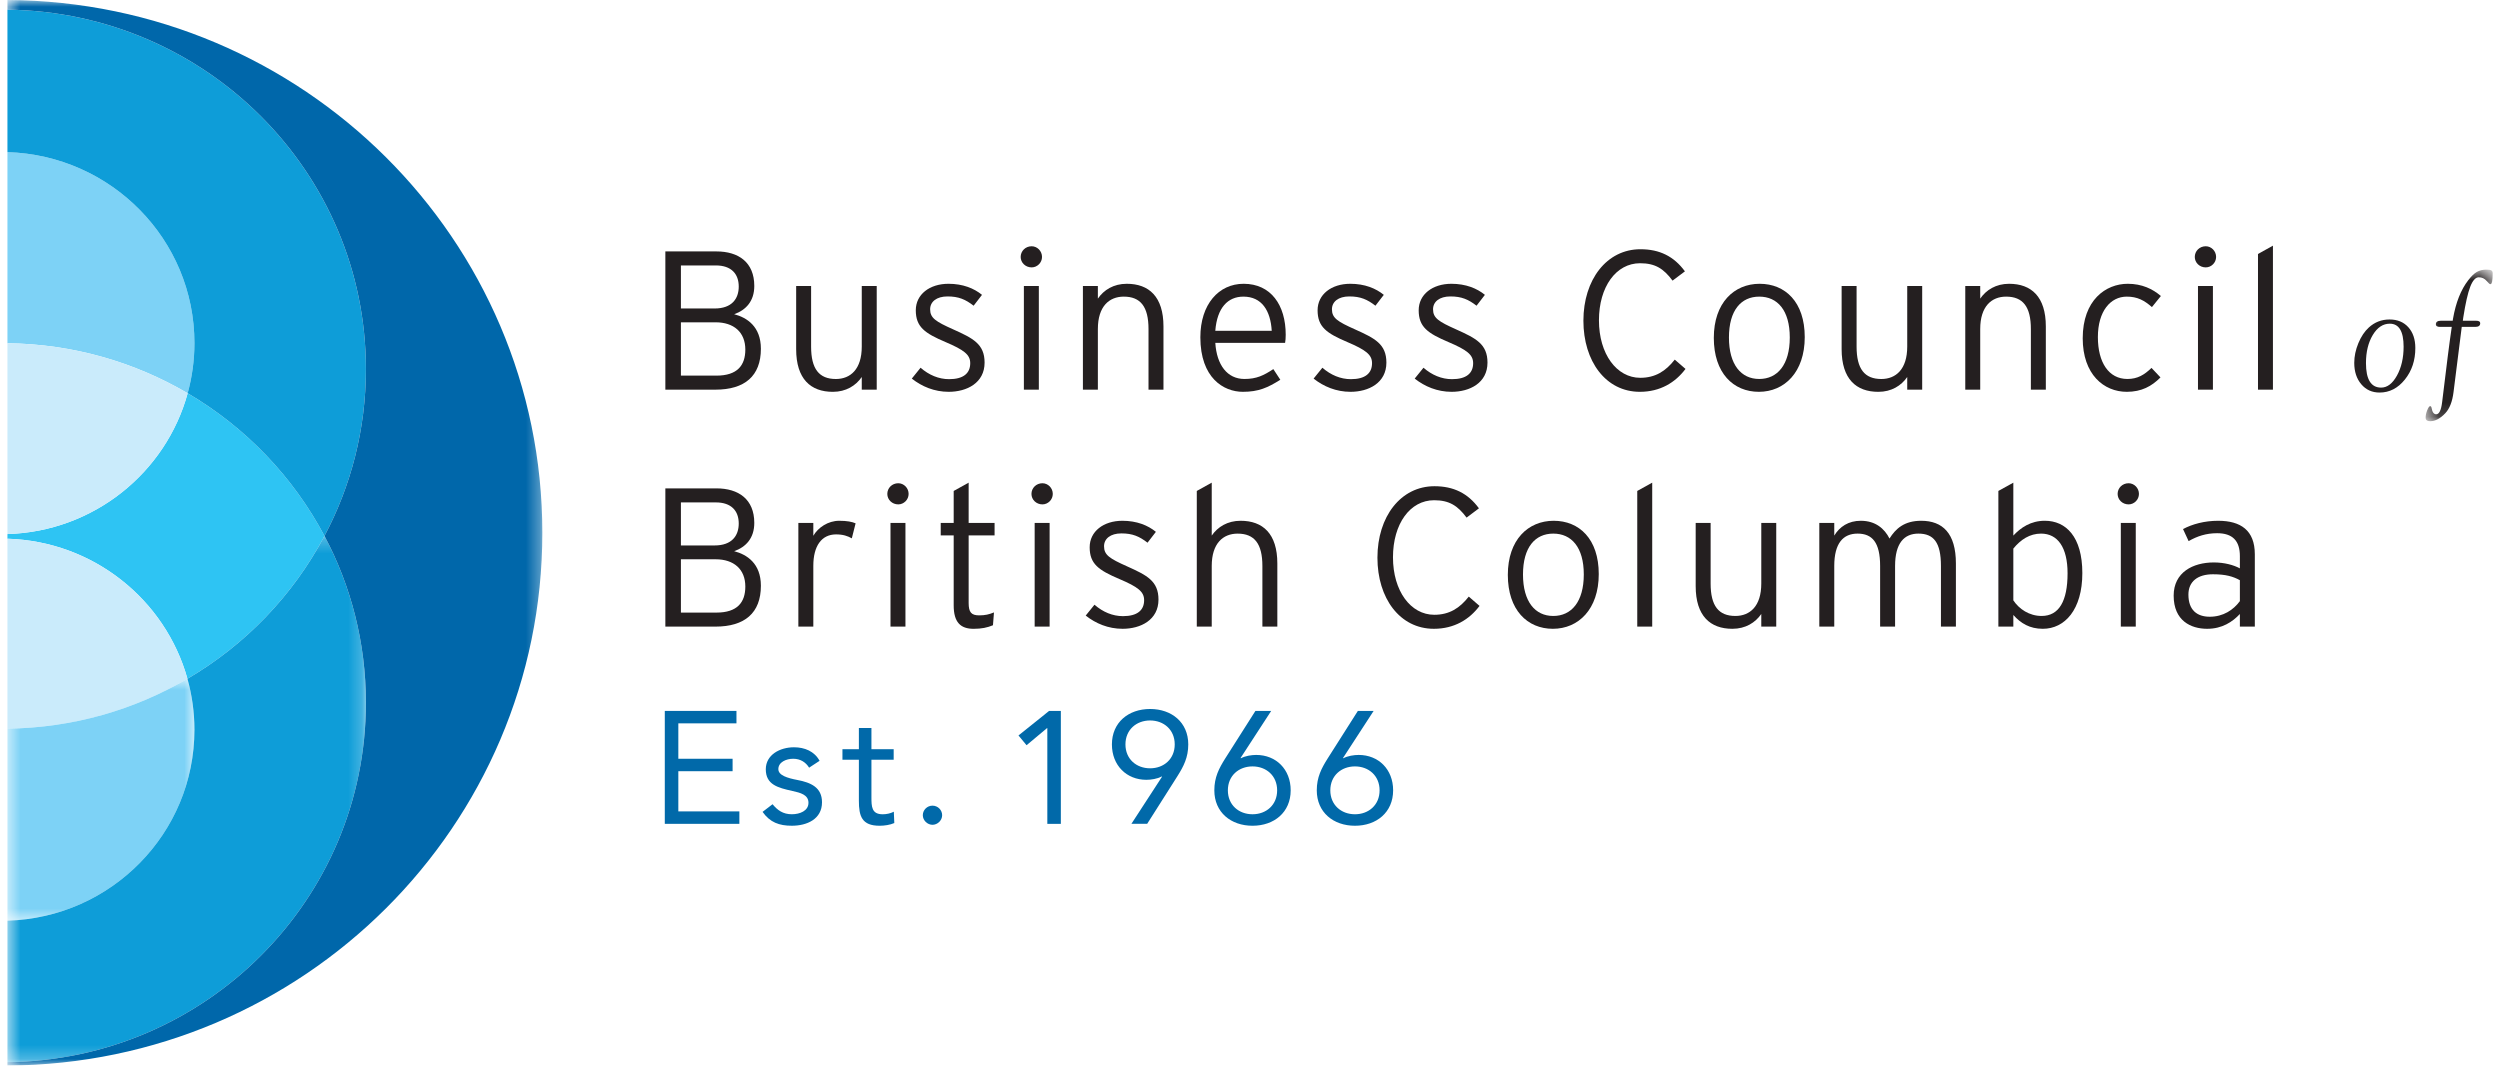
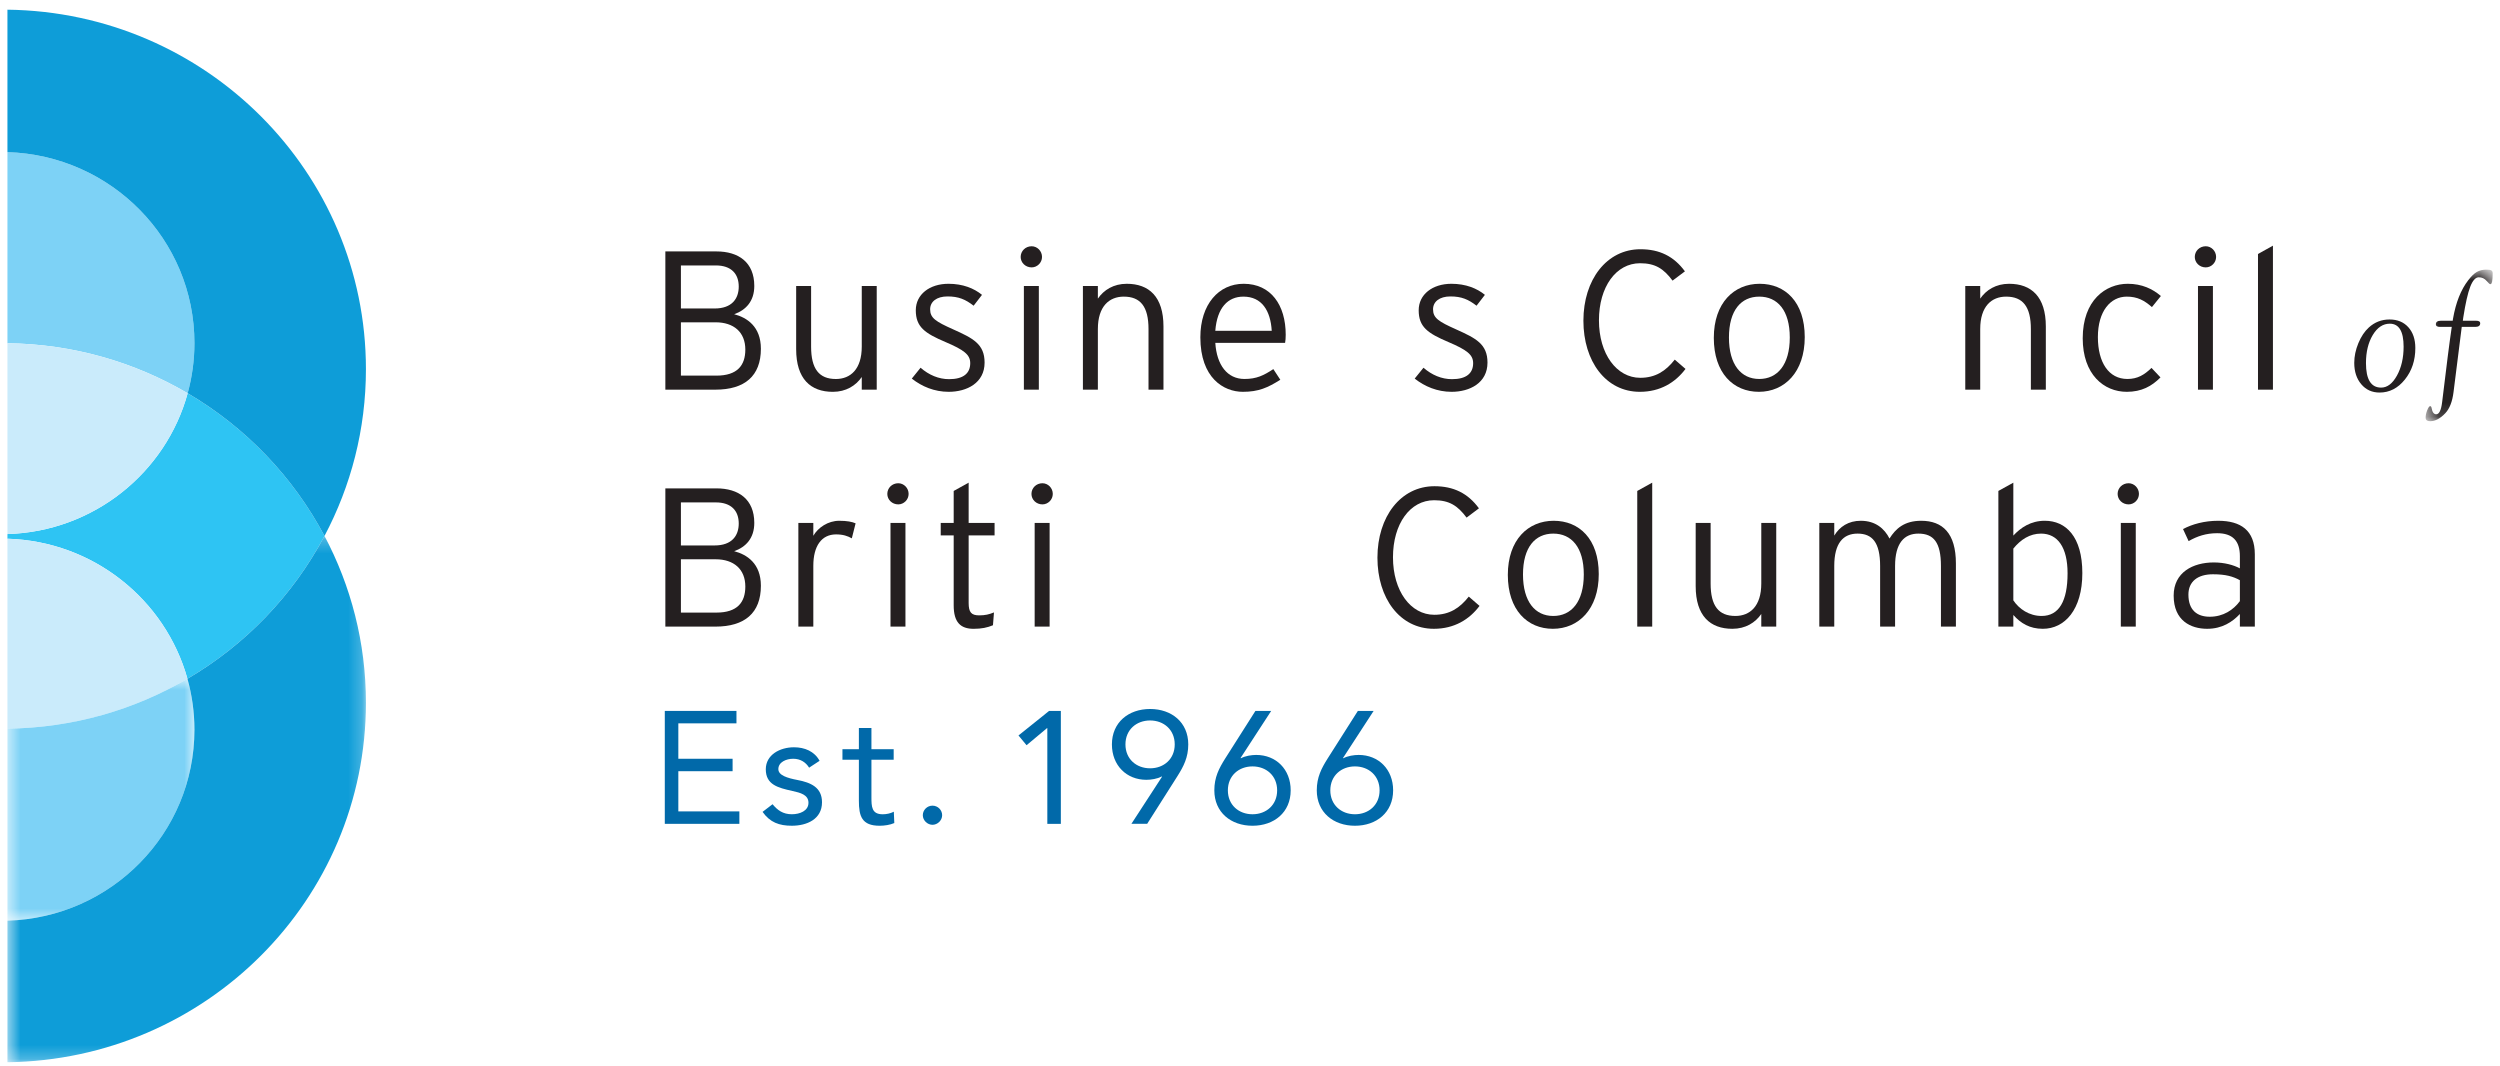
<svg xmlns="http://www.w3.org/2000/svg" width="183" height="78" viewBox="0 0 183 78" fill="none">
  <g clip-path="url(#clip0_2460_7271)">
    <path fill-rule="evenodd" clip-rule="evenodd" d="M13.738 28.786C12.145 34.596 6.869 38.902 0.544 39.094V39.434C6.849 39.626 12.11 43.904 13.721 49.686C17.97 47.196 21.454 43.572 23.753 39.23C21.456 34.896 17.978 31.275 13.738 28.786Z" fill="#2EC4F3" />
    <path fill-rule="evenodd" clip-rule="evenodd" d="M0.544 11.136V25.125C5.359 25.184 9.864 26.512 13.738 28.786C14.058 27.615 14.233 26.385 14.233 25.113C14.233 17.532 8.143 11.367 0.544 11.136Z" fill="#7DD2F6" />
    <path fill-rule="evenodd" clip-rule="evenodd" d="M0.544 25.125V39.093C6.869 38.901 12.145 34.596 13.738 28.785C9.864 26.512 5.359 25.184 0.544 25.125Z" fill="#CAEBFB" />
    <path fill-rule="evenodd" clip-rule="evenodd" d="M0.544 53.339C5.352 53.28 9.852 51.955 13.721 49.687C12.11 43.905 6.849 39.626 0.544 39.435V53.339Z" fill="#CAEBFB" />
    <mask id="mask0_2460_7271" style="mask-type:luminance" maskUnits="userSpaceOnUse" x="0" y="49" width="15" height="19">
      <path fill-rule="evenodd" clip-rule="evenodd" d="M0.544 49.686H14.233V67.395H0.544V49.686Z" fill="white" />
    </mask>
    <g mask="url(#mask0_2460_7271)">
      <path fill-rule="evenodd" clip-rule="evenodd" d="M13.721 49.686C9.852 51.954 5.352 53.279 0.544 53.338V67.395C8.145 67.165 14.233 60.997 14.233 53.415C14.233 52.123 14.053 50.873 13.721 49.686Z" fill="#7DD2F6" />
    </g>
    <mask id="mask1_2460_7271" style="mask-type:luminance" maskUnits="userSpaceOnUse" x="0" y="39" width="27" height="39">
      <path fill-rule="evenodd" clip-rule="evenodd" d="M0.544 39.231H26.786V77.756H0.544V39.231Z" fill="white" />
    </mask>
    <g mask="url(#mask1_2460_7271)">
      <path fill-rule="evenodd" clip-rule="evenodd" d="M23.753 39.231C21.454 43.573 17.97 47.197 13.721 49.686C14.053 50.874 14.233 52.124 14.233 53.416C14.233 60.996 8.145 67.165 0.544 67.395V77.756C15.068 77.578 26.786 65.864 26.786 51.44C26.786 47.033 25.687 42.882 23.753 39.231Z" fill="#0E9DD8" />
    </g>
    <path fill-rule="evenodd" clip-rule="evenodd" d="M0.544 0.709V11.136C8.143 11.367 14.233 17.532 14.233 25.114C14.233 26.386 14.058 27.616 13.738 28.785C17.978 31.274 21.456 34.897 23.753 39.232C25.687 35.582 26.786 31.432 26.786 27.024C26.786 12.599 15.067 0.888 0.544 0.709Z" fill="#0E9DD8" />
    <mask id="mask2_2460_7271" style="mask-type:luminance" maskUnits="userSpaceOnUse" x="0" y="0" width="40" height="78">
-       <path fill-rule="evenodd" clip-rule="evenodd" d="M0.544 0H39.699V78H0.544V0Z" fill="white" />
-     </mask>
+       </mask>
    <g mask="url(#mask2_2460_7271)">
      <path fill-rule="evenodd" clip-rule="evenodd" d="M0.544 0V0.709C15.067 0.887 26.786 12.598 26.786 27.023C26.786 31.431 25.687 35.582 23.753 39.231C25.687 42.881 26.786 47.033 26.786 51.44C26.786 65.864 15.068 77.578 0.544 77.756V78C22.191 77.879 39.699 60.465 39.699 39.001C39.699 17.537 22.191 0.123 0.544 0Z" fill="#0067AA" />
    </g>
    <path fill-rule="evenodd" clip-rule="evenodd" d="M174.916 23.386C175.491 23.386 175.949 23.575 176.29 23.953C176.631 24.332 176.802 24.84 176.802 25.477C176.802 26.38 176.547 27.148 176.036 27.783C175.527 28.418 174.91 28.735 174.184 28.735C173.635 28.735 173.189 28.533 172.847 28.129C172.503 27.725 172.331 27.202 172.331 26.561C172.331 26.087 172.432 25.607 172.632 25.121C172.833 24.636 173.09 24.252 173.4 23.971C173.827 23.581 174.333 23.386 174.916 23.386ZM174.932 23.694C174.436 23.694 174.021 23.969 173.688 24.521C173.356 25.074 173.189 25.758 173.189 26.576C173.189 27.774 173.558 28.373 174.298 28.373C174.746 28.373 175.133 28.079 175.457 27.492C175.782 26.903 175.944 26.198 175.944 25.375C175.944 24.254 175.606 23.694 174.932 23.694Z" fill="#241F20" />
    <mask id="mask3_2460_7271" style="mask-type:luminance" maskUnits="userSpaceOnUse" x="177" y="19" width="6" height="12">
      <path fill-rule="evenodd" clip-rule="evenodd" d="M177.556 19.737H182.465V30.832H177.556V19.737Z" fill="white" />
    </mask>
    <g mask="url(#mask3_2460_7271)">
      <path fill-rule="evenodd" clip-rule="evenodd" d="M179.469 23.929H178.617C178.409 23.929 178.304 23.868 178.304 23.743C178.304 23.566 178.427 23.478 178.672 23.478H179.538L179.564 23.311C179.767 22.145 180.136 21.213 180.674 20.515C180.893 20.226 181.102 20.024 181.299 19.909C181.496 19.795 181.733 19.737 182.01 19.737C182.183 19.737 182.302 19.755 182.368 19.794C182.432 19.832 182.465 19.903 182.465 20.009C182.465 20.539 182.411 20.802 182.302 20.802C182.263 20.802 182.224 20.782 182.188 20.738L182.027 20.569C181.873 20.388 181.681 20.297 181.446 20.297C181.209 20.297 181.001 20.529 180.821 20.992C180.643 21.456 180.473 22.205 180.311 23.241L180.279 23.478H181.244C181.449 23.478 181.552 23.537 181.552 23.656C181.552 23.839 181.431 23.929 181.186 23.929H180.2L179.6 28.689C179.513 29.401 179.309 29.923 178.988 30.256C178.624 30.64 178.257 30.832 177.888 30.832C177.667 30.832 177.556 30.744 177.556 30.568C177.556 30.403 177.596 30.221 177.674 30.025C177.753 29.828 177.824 29.73 177.887 29.73C177.941 29.73 177.976 29.779 177.994 29.879C178.046 30.176 178.158 30.325 178.33 30.325C178.546 30.325 178.69 30.034 178.763 29.448L178.816 29.013L179.177 26.08C179.268 25.355 179.365 24.637 179.469 23.929Z" fill="#241F20" />
    </g>
    <path fill-rule="evenodd" clip-rule="evenodd" d="M52.368 28.523H48.704V18.404H52.441C54.061 18.404 55.214 19.199 55.214 20.933C55.214 22.046 54.601 22.697 53.741 23.001C54.675 23.246 55.697 23.897 55.697 25.53C55.697 27.525 54.514 28.523 52.368 28.523ZM52.397 19.43H49.843V22.581H52.31C53.58 22.581 54.076 21.859 54.076 20.976C54.076 20.052 53.537 19.43 52.397 19.43ZM52.383 23.593H49.843V27.496H52.441C53.975 27.496 54.558 26.744 54.558 25.588C54.558 24.315 53.711 23.593 52.383 23.593Z" fill="#241F20" />
    <path fill-rule="evenodd" clip-rule="evenodd" d="M63.081 28.523V27.597C62.643 28.233 61.928 28.682 60.964 28.682C59.343 28.682 58.279 27.743 58.279 25.559V20.933H59.373V25.372C59.373 27.006 59.957 27.743 61.184 27.743C62.249 27.743 63.081 27.033 63.081 25.372V20.933H64.176V28.523H63.081Z" fill="#241F20" />
    <path fill-rule="evenodd" clip-rule="evenodd" d="M69.445 28.681C68.394 28.681 67.474 28.291 66.744 27.713L67.386 26.918C68 27.452 68.715 27.755 69.473 27.755C70.525 27.755 71.021 27.323 71.021 26.584C71.021 25.964 70.569 25.616 69.212 25.038C67.679 24.387 67.036 23.925 67.036 22.71C67.036 21.555 68.043 20.773 69.43 20.773C70.482 20.773 71.298 21.105 71.882 21.583L71.27 22.378C70.671 21.917 70.175 21.699 69.358 21.699C68.554 21.699 68.086 22.089 68.086 22.639C68.086 23.274 68.481 23.534 69.781 24.113C71.226 24.763 72.072 25.183 72.072 26.542C72.072 28.031 70.774 28.681 69.445 28.681Z" fill="#241F20" />
    <path fill-rule="evenodd" clip-rule="evenodd" d="M75.517 19.573C75.064 19.573 74.713 19.226 74.713 18.809C74.713 18.375 75.064 18.026 75.517 18.026C75.926 18.026 76.276 18.375 76.276 18.809C76.276 19.226 75.926 19.573 75.517 19.573ZM74.948 28.522H76.043V20.933H74.948V28.522Z" fill="#241F20" />
    <path fill-rule="evenodd" clip-rule="evenodd" d="M84.071 28.523V24.084C84.071 22.45 83.487 21.713 82.261 21.713C81.196 21.713 80.364 22.422 80.364 24.084V28.523H79.269V20.933H80.364V21.859C80.801 21.222 81.516 20.773 82.48 20.773C84.1 20.773 85.166 21.713 85.166 23.896V28.523H84.071Z" fill="#241F20" />
    <path fill-rule="evenodd" clip-rule="evenodd" d="M94.069 25.096H88.96C89.062 26.715 89.836 27.741 91.092 27.741C91.982 27.741 92.507 27.481 93.208 27.018L93.719 27.798C92.8 28.378 92.128 28.681 90.975 28.681C89.573 28.681 87.866 27.669 87.866 24.69C87.866 22.276 89.209 20.773 91.034 20.773C93.034 20.773 94.114 22.334 94.114 24.503C94.114 24.763 94.098 24.923 94.069 25.096ZM91.018 21.713C89.88 21.713 89.092 22.523 88.96 24.213H93.091C93.004 22.739 92.362 21.713 91.018 21.713Z" fill="#241F20" />
-     <path fill-rule="evenodd" clip-rule="evenodd" d="M98.857 28.681C97.806 28.681 96.886 28.291 96.156 27.713L96.799 26.918C97.412 27.452 98.127 27.755 98.885 27.755C99.937 27.755 100.433 27.323 100.433 26.584C100.433 25.964 99.98 25.616 98.624 25.038C97.091 24.387 96.448 23.925 96.448 22.71C96.448 21.555 97.455 20.773 98.842 20.773C99.892 20.773 100.71 21.105 101.294 21.583L100.682 22.378C100.083 21.917 99.586 21.699 98.77 21.699C97.966 21.699 97.498 22.089 97.498 22.639C97.498 23.274 97.893 23.534 99.192 24.113C100.637 24.763 101.484 25.183 101.484 26.542C101.484 28.031 100.184 28.681 98.857 28.681Z" fill="#241F20" />
    <path fill-rule="evenodd" clip-rule="evenodd" d="M106.258 28.681C105.206 28.681 104.287 28.291 103.556 27.713L104.199 26.918C104.812 27.452 105.527 27.755 106.286 27.755C107.337 27.755 107.834 27.323 107.834 26.584C107.834 25.964 107.381 25.616 106.024 25.038C104.491 24.387 103.848 23.925 103.848 22.71C103.848 21.555 104.856 20.773 106.243 20.773C107.293 20.773 108.111 21.105 108.695 21.583L108.083 22.378C107.483 21.917 106.987 21.699 106.17 21.699C105.366 21.699 104.899 22.089 104.899 22.639C104.899 23.274 105.294 23.534 106.593 24.113C108.037 24.763 108.884 25.183 108.884 26.542C108.884 28.031 107.585 28.681 106.258 28.681Z" fill="#241F20" />
    <path fill-rule="evenodd" clip-rule="evenodd" d="M120.037 28.681C117.541 28.681 115.905 26.441 115.905 23.477C115.905 20.47 117.613 18.244 120.08 18.244C121.482 18.244 122.532 18.764 123.336 19.863L122.431 20.542C121.774 19.66 121.159 19.269 120.052 19.269C118.299 19.269 117.043 20.991 117.043 23.448C117.043 25.92 118.344 27.655 120.066 27.655C121.176 27.655 121.934 27.163 122.592 26.324L123.379 27.005C122.635 28.001 121.525 28.681 120.037 28.681Z" fill="#241F20" />
    <path fill-rule="evenodd" clip-rule="evenodd" d="M128.749 28.681C126.881 28.681 125.451 27.308 125.451 24.734C125.451 22.161 126.939 20.773 128.807 20.773C130.676 20.773 132.107 22.103 132.107 24.676C132.107 27.25 130.618 28.681 128.749 28.681ZM128.778 21.713C127.45 21.713 126.559 22.71 126.559 24.705C126.559 26.7 127.45 27.741 128.778 27.741C130.107 27.741 131.012 26.701 131.012 24.705C131.012 22.709 130.108 21.713 128.778 21.713Z" fill="#241F20" />
-     <path fill-rule="evenodd" clip-rule="evenodd" d="M139.609 28.523V27.597C139.171 28.233 138.456 28.682 137.493 28.682C135.873 28.682 134.807 27.743 134.807 25.559V20.933H135.902V25.372C135.902 27.006 136.486 27.743 137.712 27.743C138.778 27.743 139.609 27.033 139.609 25.372V20.933H140.704V28.523H139.609Z" fill="#241F20" />
    <path fill-rule="evenodd" clip-rule="evenodd" d="M148.66 28.523V24.084C148.66 22.45 148.076 21.713 146.849 21.713C145.784 21.713 144.952 22.422 144.952 24.084V28.523H143.858V20.933H144.952V21.859C145.389 21.222 146.104 20.773 147.068 20.773C148.689 20.773 149.755 21.713 149.755 23.896V28.523H148.66Z" fill="#241F20" />
    <path fill-rule="evenodd" clip-rule="evenodd" d="M157.52 22.479C156.965 21.988 156.454 21.713 155.681 21.713C154.484 21.713 153.565 22.782 153.565 24.676C153.565 26.542 154.366 27.741 155.725 27.741C156.469 27.741 156.965 27.438 157.49 26.931L158.147 27.626C157.505 28.276 156.76 28.681 155.681 28.681C154.002 28.681 152.455 27.409 152.455 24.763C152.455 21.959 154.148 20.773 155.753 20.773C156.789 20.773 157.577 21.149 158.176 21.669L157.52 22.479Z" fill="#241F20" />
    <path fill-rule="evenodd" clip-rule="evenodd" d="M161.461 19.573C161.007 19.573 160.658 19.226 160.658 18.809C160.658 18.375 161.007 18.026 161.461 18.026C161.87 18.026 162.219 18.375 162.219 18.809C162.219 19.226 161.87 19.573 161.461 19.573ZM160.892 28.522H161.986V20.933H160.892V28.522Z" fill="#241F20" />
    <path fill-rule="evenodd" clip-rule="evenodd" d="M165.285 28.522V18.591L166.379 17.983V28.522H165.285Z" fill="#241F20" />
    <path fill-rule="evenodd" clip-rule="evenodd" d="M52.368 45.868H48.704V35.749H52.441C54.061 35.749 55.214 36.544 55.214 38.279C55.214 39.392 54.601 40.044 53.741 40.347C54.675 40.592 55.697 41.243 55.697 42.876C55.697 44.871 54.514 45.868 52.368 45.868ZM52.397 36.776H49.843V39.927H52.31C53.58 39.927 54.076 39.205 54.076 38.322C54.076 37.397 53.537 36.776 52.397 36.776ZM52.383 40.939H49.843V44.842H52.441C53.975 44.842 54.558 44.091 54.558 42.934C54.558 41.661 53.711 40.939 52.383 40.939Z" fill="#241F20" />
    <path fill-rule="evenodd" clip-rule="evenodd" d="M62.353 39.407C62.047 39.234 61.711 39.118 61.2 39.118C60.135 39.118 59.535 39.972 59.535 41.417V45.868H58.44V38.279H59.535V39.219C59.886 38.612 60.616 38.121 61.433 38.121C62.003 38.121 62.367 38.194 62.63 38.308L62.353 39.407Z" fill="#241F20" />
    <path fill-rule="evenodd" clip-rule="evenodd" d="M65.753 36.921C65.3 36.921 64.951 36.575 64.951 36.155C64.951 35.722 65.3 35.373 65.753 35.373C66.162 35.373 66.511 35.722 66.511 36.155C66.511 36.575 66.162 36.921 65.753 36.921ZM65.184 45.868H66.279V38.279H65.184V45.868Z" fill="#241F20" />
    <path fill-rule="evenodd" clip-rule="evenodd" d="M70.905 39.19V44.134C70.905 44.814 71.095 45.045 71.679 45.045C72.116 45.045 72.408 44.973 72.759 44.829L72.685 45.768C72.264 45.942 71.853 46.029 71.269 46.029C70.32 46.029 69.81 45.566 69.81 44.308V39.19H68.861V38.279H69.81V35.938L70.905 35.33V38.279H72.803V39.19H70.905Z" fill="#241F20" />
    <path fill-rule="evenodd" clip-rule="evenodd" d="M76.306 36.921C75.853 36.921 75.503 36.575 75.503 36.155C75.503 35.722 75.853 35.373 76.306 35.373C76.715 35.373 77.064 35.722 77.064 36.155C77.064 36.575 76.715 36.921 76.306 36.921ZM75.737 45.868H76.832V38.279H75.737V45.868Z" fill="#241F20" />
-     <path fill-rule="evenodd" clip-rule="evenodd" d="M82.174 46.028C81.122 46.028 80.203 45.637 79.474 45.06L80.116 44.265C80.728 44.799 81.443 45.102 82.202 45.102C83.254 45.102 83.75 44.669 83.75 43.932C83.75 43.31 83.298 42.963 81.94 42.385C80.407 41.734 79.764 41.273 79.764 40.058C79.764 38.902 80.773 38.121 82.159 38.121C83.21 38.121 84.027 38.453 84.611 38.931L83.999 39.725C83.399 39.263 82.904 39.045 82.086 39.045C81.283 39.045 80.816 39.436 80.816 39.985C80.816 40.621 81.21 40.881 82.509 41.46C83.954 42.11 84.801 42.529 84.801 43.889C84.801 45.377 83.502 46.028 82.174 46.028Z" fill="#241F20" />
-     <path fill-rule="evenodd" clip-rule="evenodd" d="M92.407 45.869V41.43C92.407 39.798 91.822 39.061 90.596 39.061C89.531 39.061 88.699 39.769 88.699 41.43V45.869H87.605V35.938L88.699 35.33V39.205C89.136 38.569 89.851 38.121 90.815 38.121C92.436 38.121 93.501 39.061 93.501 41.244V45.869H92.407Z" fill="#241F20" />
    <path fill-rule="evenodd" clip-rule="evenodd" d="M104.96 46.028C102.463 46.028 100.828 43.787 100.828 40.824C100.828 37.816 102.536 35.591 105.003 35.591C106.405 35.591 107.455 36.111 108.258 37.21L107.354 37.889C106.697 37.008 106.082 36.617 104.975 36.617C103.222 36.617 101.966 38.337 101.966 40.795C101.966 43.266 103.265 45.002 104.989 45.002C106.099 45.002 106.857 44.51 107.514 43.671L108.302 44.352C107.558 45.348 106.448 46.028 104.96 46.028Z" fill="#241F20" />
    <path fill-rule="evenodd" clip-rule="evenodd" d="M113.671 46.028C111.803 46.028 110.373 44.655 110.373 42.081C110.373 39.508 111.861 38.121 113.73 38.121C115.598 38.121 117.029 39.45 117.029 42.023C117.029 44.597 115.541 46.028 113.671 46.028ZM113.7 39.06C112.373 39.06 111.483 40.058 111.483 42.052C111.483 44.047 112.373 45.089 113.7 45.089C115.028 45.089 115.934 44.048 115.934 42.052C115.934 40.056 115.03 39.06 113.7 39.06Z" fill="#241F20" />
    <path fill-rule="evenodd" clip-rule="evenodd" d="M119.847 45.869V35.938L120.942 35.33V45.869H119.847Z" fill="#241F20" />
    <path fill-rule="evenodd" clip-rule="evenodd" d="M128.926 45.868V44.944C128.488 45.579 127.773 46.028 126.809 46.028C125.189 46.028 124.124 45.088 124.124 42.905V38.279H125.218V42.717C125.218 44.351 125.803 45.088 127.028 45.088C128.094 45.088 128.926 44.379 128.926 42.717V38.279H130.021V45.868H128.926Z" fill="#241F20" />
    <path fill-rule="evenodd" clip-rule="evenodd" d="M142.077 45.868V41.43C142.077 39.695 141.537 39.06 140.427 39.06C139.391 39.06 138.72 39.754 138.72 41.43V45.868H137.625V41.43C137.625 39.695 137.041 39.06 135.976 39.06C134.925 39.06 134.268 39.754 134.268 41.43V45.868H133.173V38.279H134.268V39.205C134.662 38.554 135.305 38.121 136.209 38.121C137.289 38.121 137.946 38.699 138.311 39.421C138.763 38.699 139.391 38.121 140.633 38.121C142.194 38.121 143.172 39.031 143.172 41.244V45.868H142.077Z" fill="#241F20" />
    <path fill-rule="evenodd" clip-rule="evenodd" d="M149.536 46.028C148.573 46.028 147.915 45.623 147.376 45.016V45.868H146.281V35.937L147.376 35.331V39.205C147.915 38.627 148.646 38.12 149.682 38.12C151.215 38.12 152.427 39.276 152.427 41.952C152.427 44.627 151.141 46.028 149.536 46.028ZM149.404 39.06C148.587 39.06 147.915 39.493 147.376 40.158V43.946C147.799 44.583 148.543 45.088 149.448 45.088C150.718 45.088 151.346 44.004 151.346 41.965C151.346 40.057 150.616 39.06 149.404 39.06Z" fill="#241F20" />
    <path fill-rule="evenodd" clip-rule="evenodd" d="M155.813 36.921C155.359 36.921 155.01 36.575 155.01 36.155C155.01 35.722 155.359 35.373 155.813 35.373C156.222 35.373 156.571 35.722 156.571 36.155C156.571 36.575 156.222 36.921 155.813 36.921ZM155.244 45.868H156.338V38.279H155.244V45.868Z" fill="#241F20" />
    <path fill-rule="evenodd" clip-rule="evenodd" d="M163.959 45.868V44.944C163.419 45.523 162.659 46.028 161.565 46.028C160.368 46.028 159.112 45.435 159.112 43.599C159.112 41.894 160.527 41.171 162.046 41.171C162.819 41.171 163.507 41.358 163.959 41.605V40.708C163.959 39.58 163.419 39.031 162.295 39.031C161.492 39.031 160.834 39.248 160.207 39.61L159.798 38.728C160.47 38.366 161.374 38.121 162.367 38.121C164.017 38.121 165.053 38.814 165.053 40.578V45.868H163.959ZM163.959 42.471C163.462 42.197 162.921 42.037 161.988 42.037C160.864 42.037 160.192 42.572 160.192 43.527C160.192 44.655 160.819 45.145 161.754 45.145C162.747 45.145 163.491 44.64 163.959 44.003V42.471Z" fill="#241F20" />
    <path fill-rule="evenodd" clip-rule="evenodd" d="M48.663 52.039H53.909V52.949H49.654V55.541H53.626V56.452H49.654V59.394H54.122V60.305H48.663V52.039Z" fill="#0169A9" />
    <path fill-rule="evenodd" clip-rule="evenodd" d="M56.551 58.869C56.916 59.312 57.318 59.603 57.965 59.603C58.543 59.603 59.18 59.359 59.18 58.763C59.18 58.179 58.591 58.027 58.001 57.899C56.952 57.665 56.056 57.444 56.056 56.311C56.056 55.249 57.093 54.701 58.119 54.701C58.897 54.701 59.616 54.992 59.993 55.692L59.227 56.194C58.991 55.809 58.602 55.541 58.061 55.541C57.552 55.541 56.975 55.786 56.975 56.3C56.975 56.755 57.635 56.954 58.367 57.094C59.345 57.281 60.171 57.63 60.171 58.728C60.171 59.965 59.062 60.444 57.965 60.444C57.035 60.444 56.362 60.199 55.82 59.429L56.551 58.869Z" fill="#0169A9" />
    <path fill-rule="evenodd" clip-rule="evenodd" d="M65.417 55.611H63.789V58.343C63.789 59.044 63.802 59.605 64.614 59.605C64.886 59.605 65.181 59.546 65.428 59.417L65.463 60.247C65.145 60.387 64.733 60.445 64.391 60.445C63.082 60.445 62.87 59.745 62.87 58.612V55.611H61.667V54.841H62.87V53.288H63.789V54.841H65.417V55.611Z" fill="#0169A9" />
    <path fill-rule="evenodd" clip-rule="evenodd" d="M68.965 59.674C68.965 60.059 68.623 60.375 68.258 60.375C67.894 60.375 67.55 60.059 67.55 59.674C67.55 59.289 67.869 58.974 68.258 58.974C68.647 58.974 68.965 59.289 68.965 59.674Z" fill="#0169A9" />
    <path fill-rule="evenodd" clip-rule="evenodd" d="M77.654 60.305H76.664V53.3H76.64L75.144 54.55L74.553 53.837L76.794 52.039H77.654V60.305Z" fill="#0169A9" />
    <path fill-rule="evenodd" clip-rule="evenodd" d="M85.99 54.49C85.99 53.416 85.188 52.738 84.187 52.738C83.186 52.738 82.383 53.416 82.383 54.49C82.383 55.564 83.184 56.24 84.187 56.24C85.189 56.24 85.99 55.564 85.99 54.49ZM85.058 56.86L85.035 56.836C84.728 57.011 84.257 57.082 83.915 57.082C82.465 57.082 81.392 56.031 81.392 54.49C81.392 52.879 82.606 51.898 84.187 51.898C85.768 51.898 86.981 52.879 86.981 54.49C86.981 55.447 86.638 56.1 86.189 56.813L83.973 60.304H82.819L85.058 56.86Z" fill="#0169A9" />
    <path fill-rule="evenodd" clip-rule="evenodd" d="M89.88 57.853C89.88 58.927 90.682 59.604 91.684 59.604C92.687 59.604 93.487 58.927 93.487 57.853C93.487 56.779 92.687 56.101 91.684 56.101C90.682 56.101 89.88 56.779 89.88 57.853ZM90.811 55.483L90.835 55.506C91.142 55.332 91.613 55.261 91.955 55.261C93.405 55.261 94.478 56.312 94.478 57.853C94.478 59.464 93.264 60.445 91.684 60.445C90.105 60.445 88.889 59.464 88.889 57.853C88.889 56.896 89.232 56.241 89.68 55.529L91.897 52.039H93.051L90.811 55.483Z" fill="#0169A9" />
    <path fill-rule="evenodd" clip-rule="evenodd" d="M97.379 57.853C97.379 58.927 98.181 59.604 99.183 59.604C100.186 59.604 100.986 58.927 100.986 57.853C100.986 56.779 100.184 56.101 99.183 56.101C98.182 56.101 97.379 56.779 97.379 57.853ZM98.31 55.483L98.334 55.506C98.641 55.332 99.112 55.261 99.454 55.261C100.904 55.261 101.977 56.312 101.977 57.853C101.977 59.464 100.763 60.445 99.183 60.445C97.603 60.445 96.388 59.464 96.388 57.853C96.388 56.896 96.731 56.241 97.179 55.529L99.396 52.039H100.55L98.31 55.483Z" fill="#0169A9" />
  </g>
  <defs>
    <clipPath id="clip0_2460_7271">
      <rect width="182" height="78" fill="white" transform="translate(0.5)" />
    </clipPath>
  </defs>
</svg>